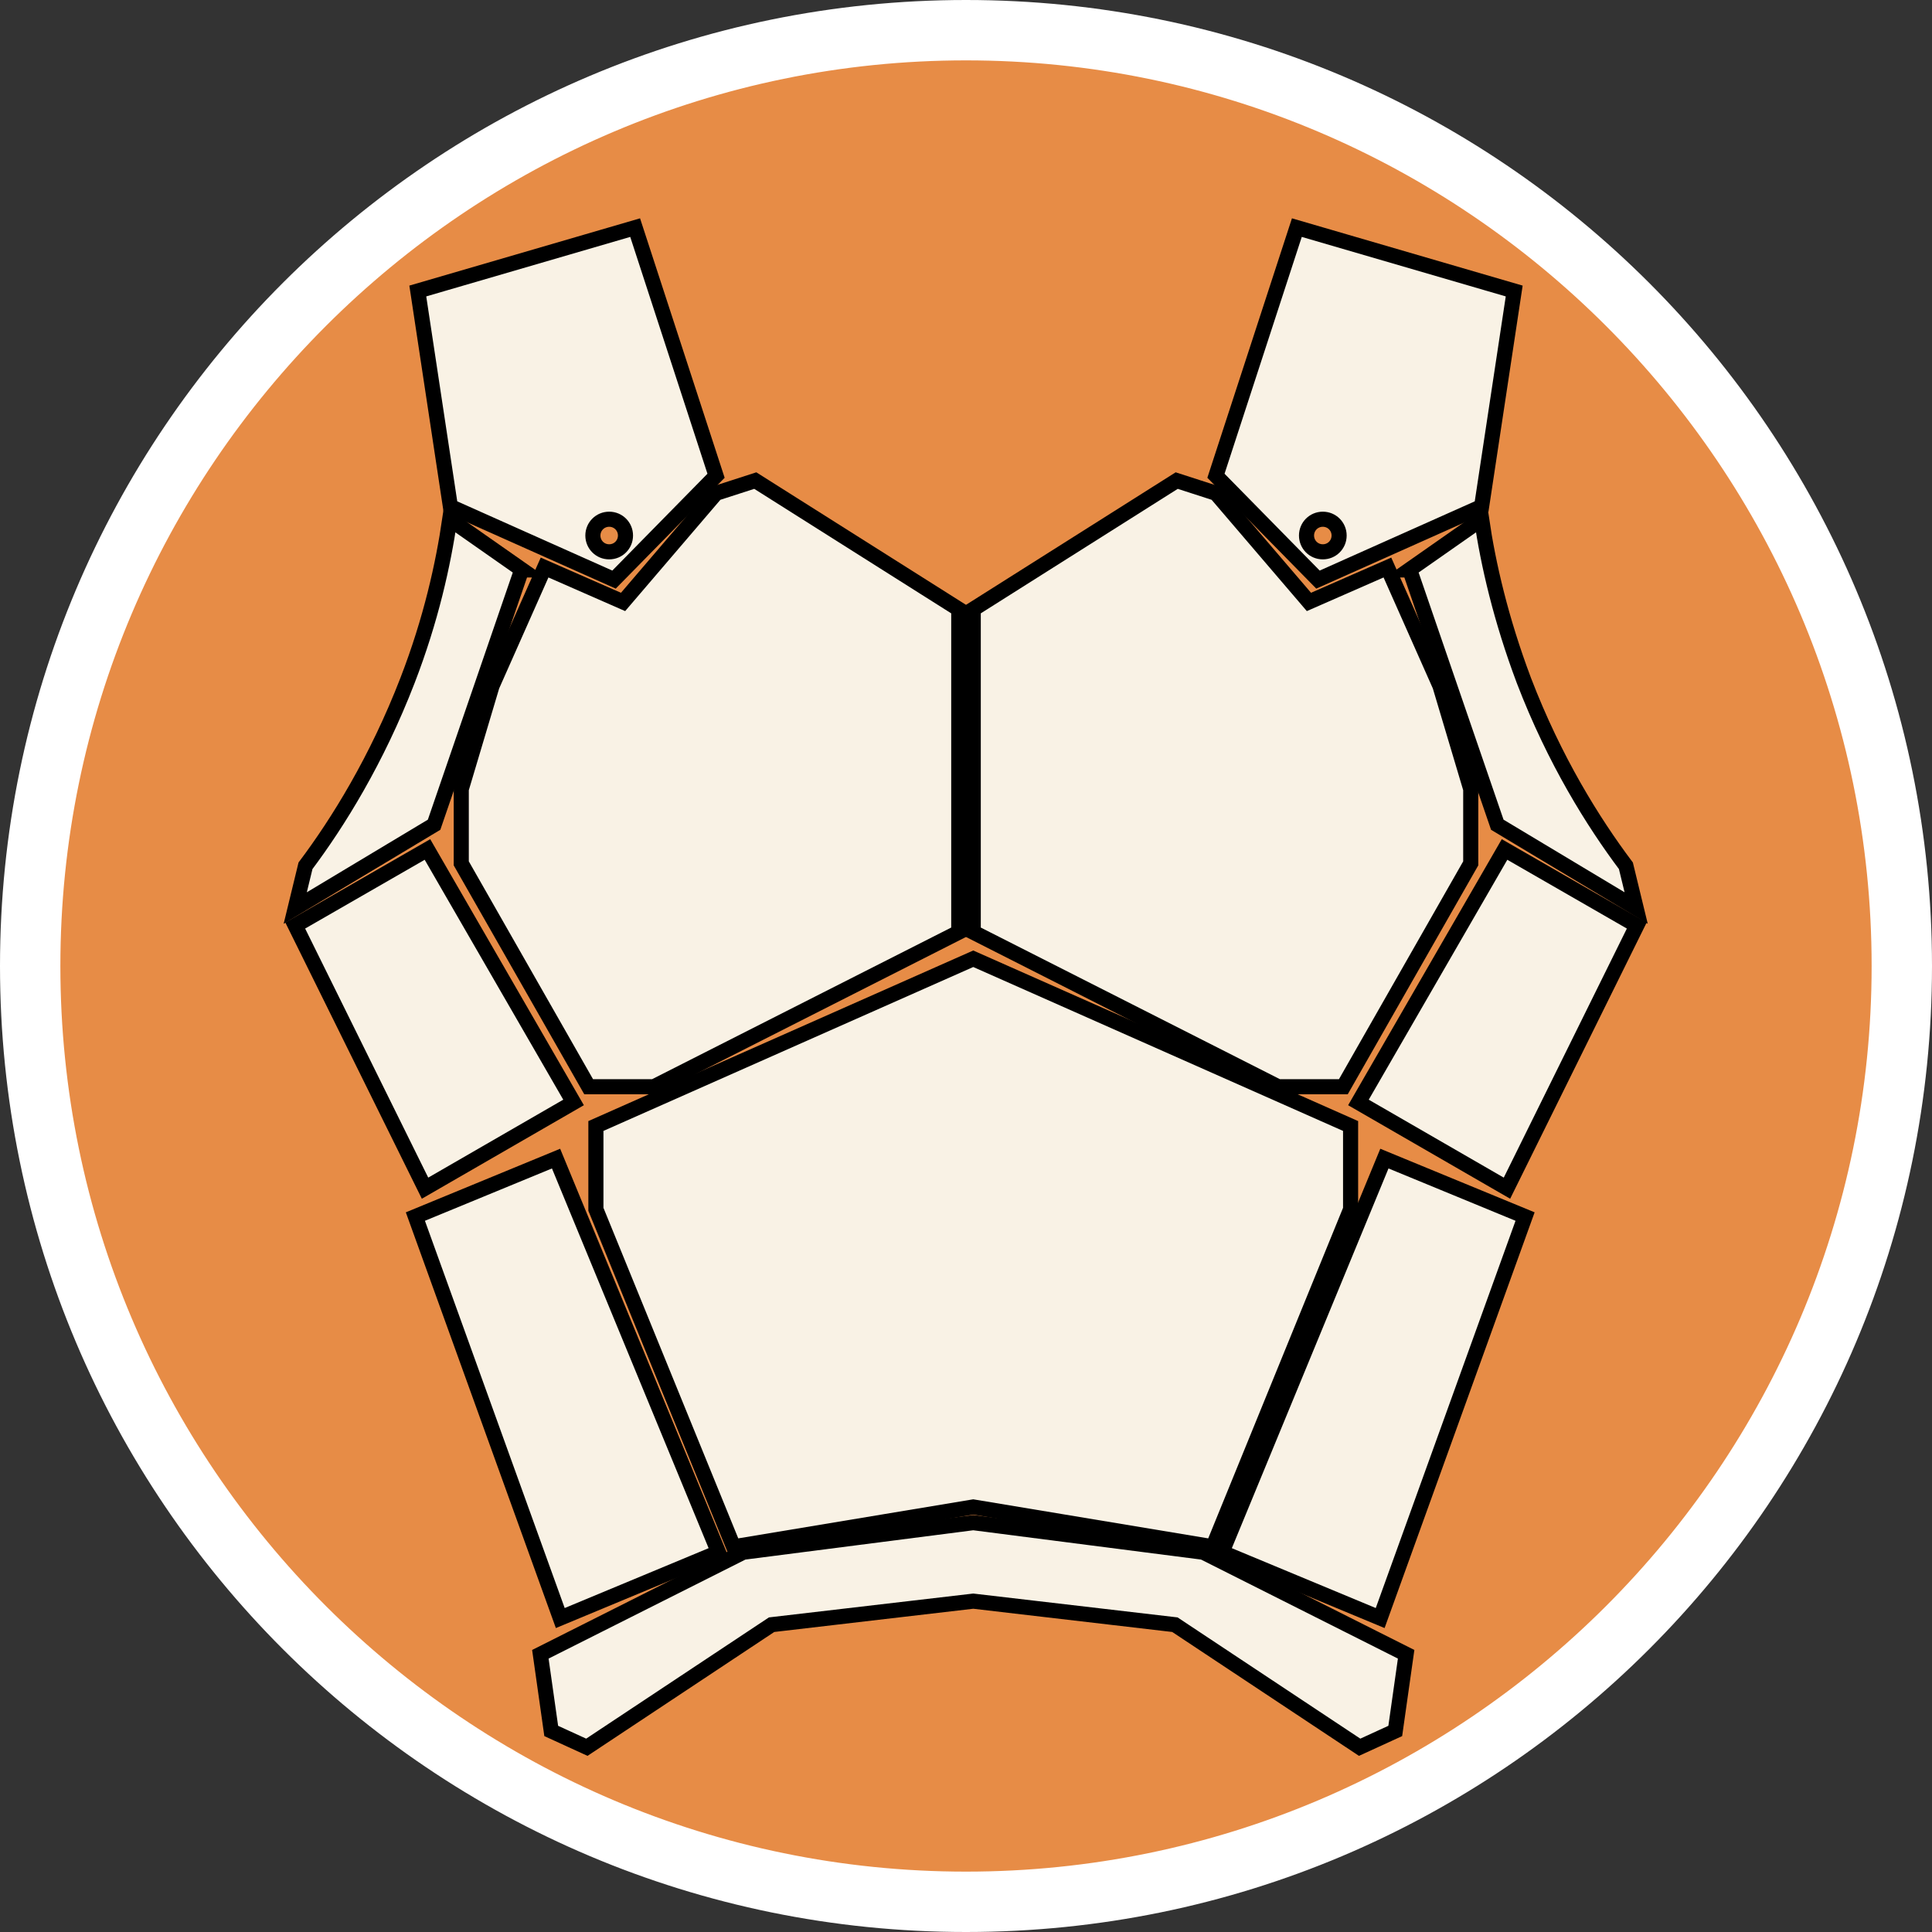
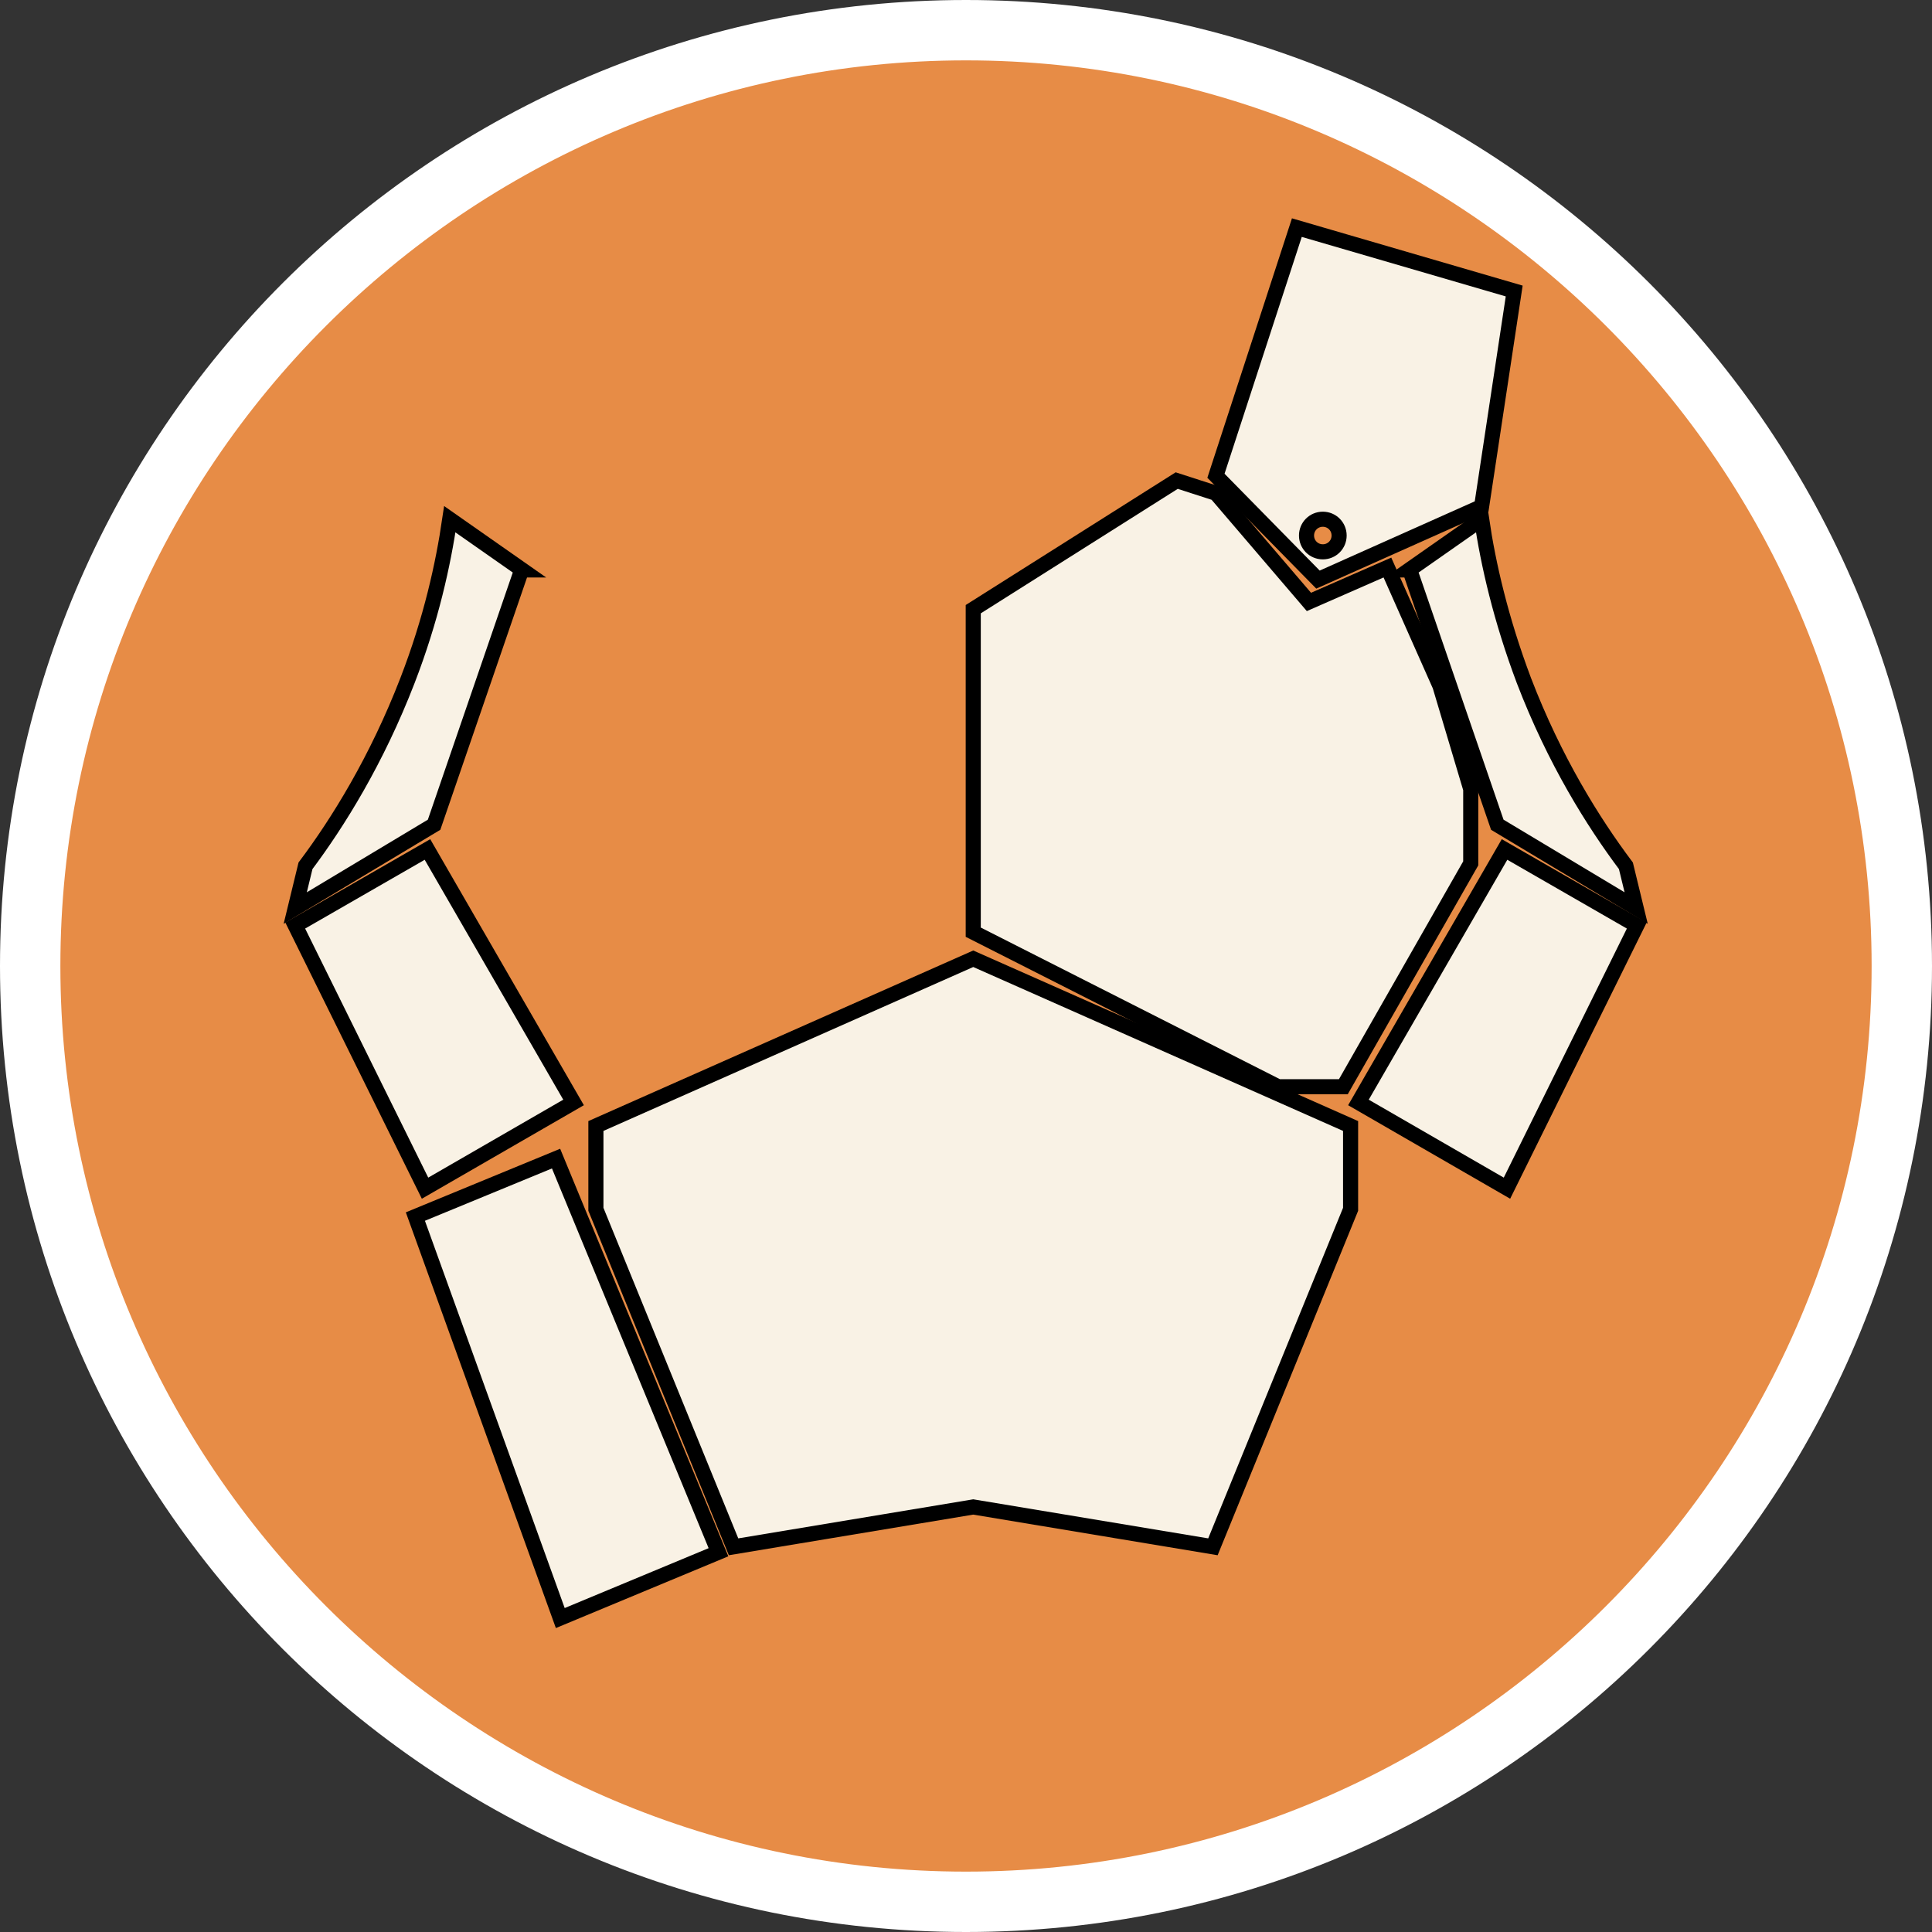
<svg xmlns="http://www.w3.org/2000/svg" id="uuid-b5c42afd-4aa5-421c-a091-82c8a6cc902e" width="32" height="32" viewBox="0 0 32 32">
  <rect x="0" y="0" width="32" height="32" fill="#333333" stroke="none" />
  <defs>
    <style>.uuid-04506e97-3765-4c60-9160-0c015da44dfe{fill:#fff;}.uuid-c8a2aef8-d00c-4ce6-899d-5750b15b4bcd{fill:#e78c46;}.uuid-57cb70e7-6a58-4a7a-98ad-7556f00b5a14{fill:#f9f2e5;stroke:#000;stroke-miterlimit:10;stroke-width:.25px;}</style>
  </defs>
  <path class="uuid-c8a2aef8-d00c-4ce6-899d-5750b15b4bcd" d="M16,31.5C7.45,31.5.5,24.55.5,16S7.45.5,16,.5s15.5,6.95,15.5,15.5-6.95,15.5-15.5,15.5Z" />
  <path class="uuid-04506e97-3765-4c60-9160-0c015da44dfe" d="M16,1c8.27,0,15,6.73,15,15s-6.73,15-15,15S1,24.27,1,16,7.73,1,16,1M16,0C7.16,0,0,7.16,0,16s7.16,16,16,16,16-7.16,16-16S24.84,0,16,0h0Z" />
  <polygon class="uuid-57cb70e7-6a58-4a7a-98ad-7556f00b5a14" points="9.5 18.26 7.08 14.07 4.89 15.33 7.04 19.68 9.5 18.26" />
-   <polygon class="uuid-57cb70e7-6a58-4a7a-98ad-7556f00b5a14" points="10.32 9.97 9.02 9.4 8.15 11.36 7.64 13.07 7.64 14.3 9.75 18 10.83 18 15.88 15.44 15.88 10.09 12.51 7.96 11.86 8.17 10.32 9.97" />
  <polygon class="uuid-57cb70e7-6a58-4a7a-98ad-7556f00b5a14" points="9.87 20.03 12.15 25.62 16.12 24.96 20.09 25.62 22.37 20.03 22.37 18.65 16.12 15.88 9.87 18.65 9.87 20.03" />
-   <polygon class="uuid-57cb70e7-6a58-4a7a-98ad-7556f00b5a14" points="16.12 25.22 12.31 25.71 8.95 27.4 9.13 28.67 9.72 28.94 12.78 26.91 16.12 26.52 19.46 26.91 22.52 28.94 23.11 28.67 23.29 27.4 19.93 25.71 16.12 25.22" />
-   <path class="uuid-57cb70e7-6a58-4a7a-98ad-7556f00b5a14" d="M10.17,9.6l1.69-1.72-1.34-4.11-3.6,1.05.54,3.57,2.71,1.21ZM10.09,8.6c.15,0,.27.12.27.27s-.12.27-.27.27-.27-.12-.27-.27.12-.27.27-.27Z" />
  <polygon class="uuid-57cb70e7-6a58-4a7a-98ad-7556f00b5a14" points="22.5 18.26 24.96 19.68 27.11 15.33 24.92 14.07 22.5 18.26" />
  <polygon class="uuid-57cb70e7-6a58-4a7a-98ad-7556f00b5a14" points="22.25 18 24.36 14.3 24.36 13.07 23.85 11.36 22.98 9.4 21.68 9.97 20.14 8.17 19.49 7.96 16.12 10.09 16.12 15.44 21.17 18 22.25 18" />
  <path class="uuid-57cb70e7-6a58-4a7a-98ad-7556f00b5a14" d="M24.54,8.39l.54-3.57-3.6-1.05-1.34,4.11,1.69,1.72,2.71-1.21ZM21.64,8.87c0-.15.12-.27.27-.27s.27.12.27.27-.12.27-.27.27-.27-.12-.27-.27Z" />
-   <polygon class="uuid-57cb70e7-6a58-4a7a-98ad-7556f00b5a14" points="20.24 25.71 22.86 26.8 25.26 20.15 22.93 19.19 20.24 25.71" />
  <polygon class="uuid-57cb70e7-6a58-4a7a-98ad-7556f00b5a14" points="11.9 25.71 9.21 19.19 6.88 20.15 9.28 26.8 11.9 25.71" />
  <path class="uuid-57cb70e7-6a58-4a7a-98ad-7556f00b5a14" d="M23.35,9.44l1.45,4.22,2.3,1.38-.17-.7c-.54-.72-1.18-1.74-1.69-3.07-.38-1.01-.59-1.92-.7-2.67l-1.2.84Z" />
  <path class="uuid-57cb70e7-6a58-4a7a-98ad-7556f00b5a14" d="M8.65,9.44l-1.2-.84c-.11.75-.31,1.66-.7,2.67-.51,1.32-1.15,2.35-1.69,3.07l-.17.7,2.3-1.38,1.45-4.22Z" />
</svg>